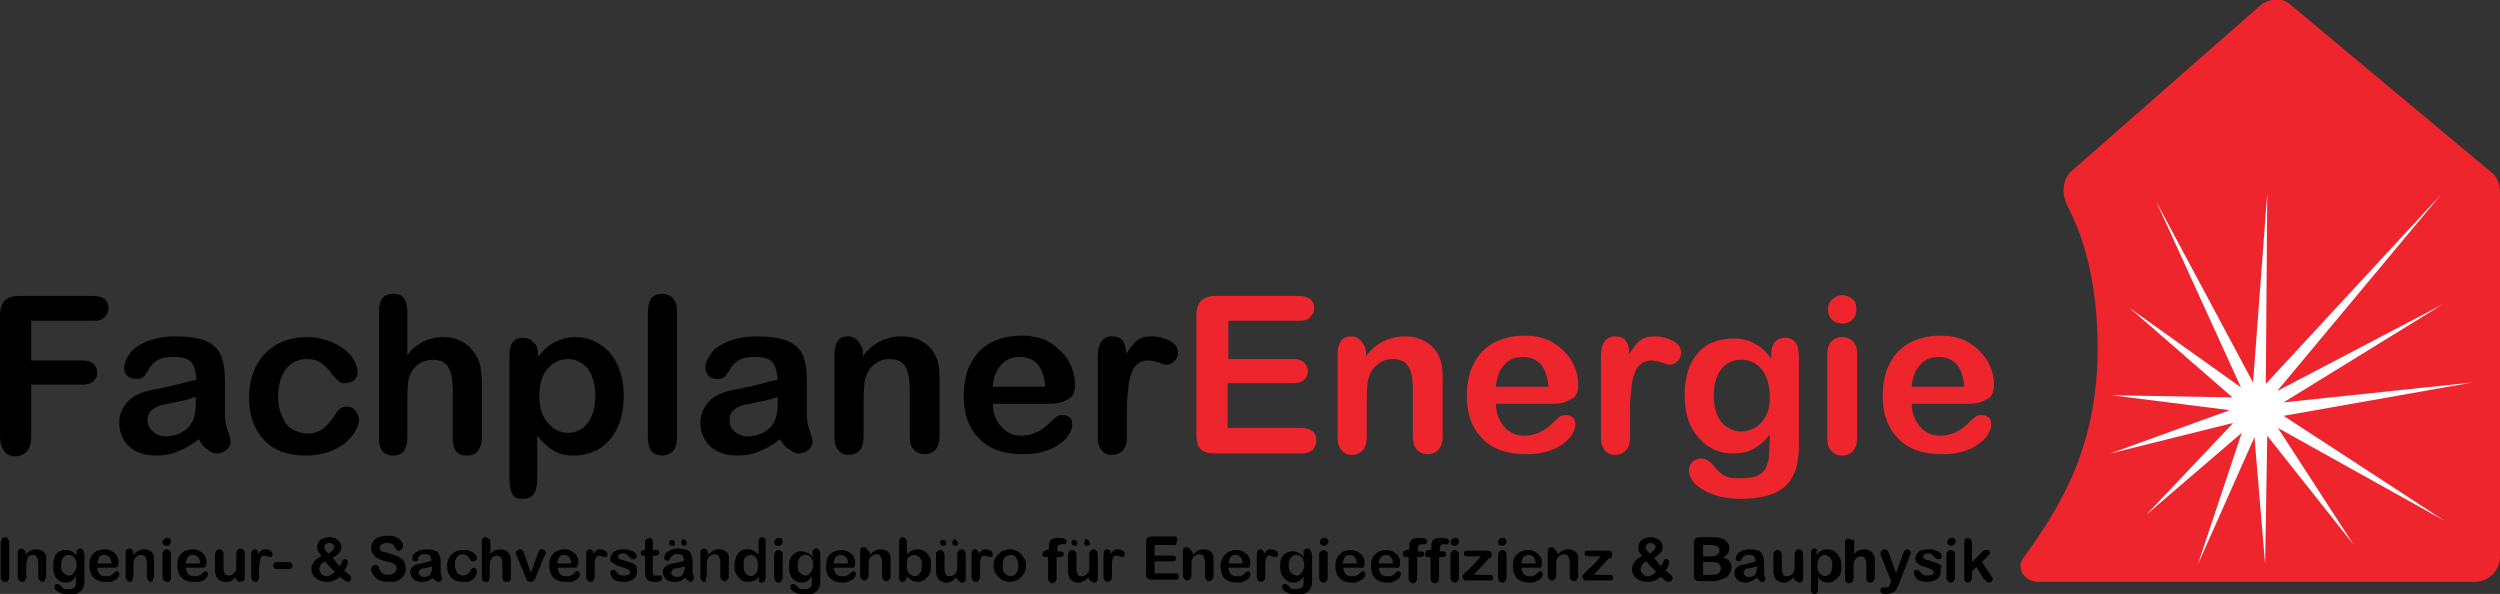
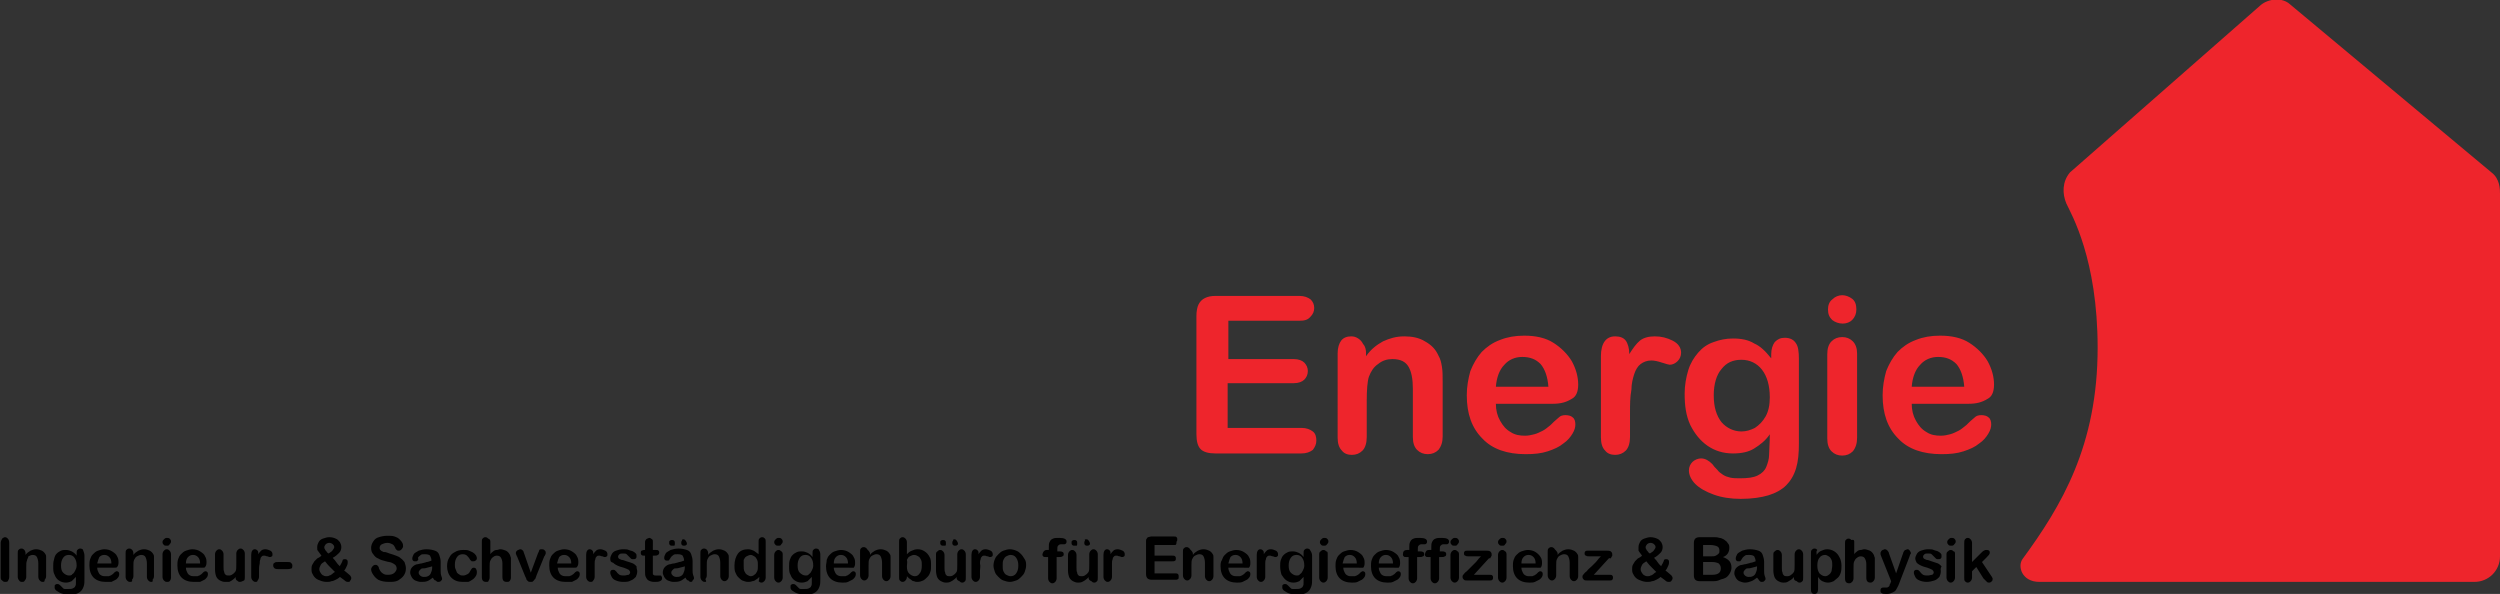
<svg xmlns="http://www.w3.org/2000/svg" viewBox="0 0 352.3 83.7">
  <rect x="0" y="0" width="352.3" height="83.7" fill="#333333" stroke="none" />
  <style>.st0{fill:#EE252C;} .st1{fill-rule:evenodd;clip-rule:evenodd;fill:#EE252C;} .st2{fill-rule:evenodd;clip-rule:evenodd;fill:#FFFFFF;}</style>
-   <path d="M13.2 45.2H4.4v5.6h7.3c.7 0 1.2.2 1.5.5.3.3.5.7.5 1.2s-.2.9-.5 1.2c-.3.3-.8.5-1.5.5H4.4v7.3c0 .9-.2 1.6-.6 2.1-.4.4-.9.7-1.6.7-.7 0-1.2-.2-1.6-.7-.4-.6-.6-1.2-.6-2.2V44.5c0-.6.1-1.2.3-1.6.2-.4.5-.7.9-.9.4-.2.9-.3 1.5-.3h10.5c.7 0 1.2.2 1.6.5.3.3.5.7.5 1.2s-.2.9-.5 1.2c-.3.5-.9.6-1.6.6zM28 61.9c-1 .8-1.9 1.3-2.9 1.7-.9.4-2 .6-3.1.6-1 0-2-.2-2.8-.6-.8-.4-1.4-1-1.8-1.7-.4-.7-.6-1.5-.6-2.3 0-1.1.4-2.1 1.1-2.9.7-.8 1.7-1.3 2.9-1.6.3-.1.9-.2 1.9-.4 1-.2 1.9-.4 2.6-.6.7-.2 1.5-.4 2.4-.6-.1-1.1-.3-1.9-.7-2.4-.4-.5-1.2-.8-2.4-.8-1 0-1.8.1-2.3.4-.5.3-1 .7-1.3 1.3-.4.6-.6 1-.8 1.1-.2.2-.5.3-1 .3s-.9-.1-1.2-.4c-.3-.3-.5-.7-.5-1.1 0-.7.3-1.4.8-2.1.5-.7 1.3-1.2 2.4-1.7 1.1-.4 2.4-.7 4-.7 1.8 0 3.2.2 4.2.6 1 .4 1.8 1.1 2.2 2 .4.9.6 2.1.6 3.7v4.6c0 .8.1 1.6.4 2.4.3.8.4 1.4.4 1.6 0 .4-.2.8-.6 1.1-.4.3-.8.5-1.4.5-.4 0-.8-.2-1.3-.6-.3-.1-.8-.7-1.2-1.4zm-.3-6c-.6.2-1.5.5-2.6.7-1.1.2-1.9.4-2.4.5-.4.1-.9.3-1.3.7-.4.3-.6.8-.6 1.4 0 .6.2 1.1.7 1.6.5.4 1.1.7 1.8.7.8 0 1.6-.2 2.2-.5.7-.4 1.2-.8 1.5-1.4.4-.6.6-1.6.6-3.1v-.6zM50.6 59.1c0 .5-.2 1.1-.5 1.6-.3.6-.8 1.1-1.4 1.7-.6.5-1.4.9-2.4 1.3-1 .3-2 .5-3.2.5-2.5 0-4.5-.7-5.9-2.2-1.4-1.5-2.1-3.5-2.1-5.9 0-1.7.3-3.2 1-4.5.7-1.3 1.6-2.3 2.8-3 1.2-.7 2.7-1.1 4.4-1.1 1.1 0 2 .2 2.9.5.9.3 1.6.7 2.3 1.2.6.5 1.1 1 1.4 1.6.3.6.5 1.1.5 1.6s-.2.9-.5 1.2c-.4.3-.9.4-1.4.4-.3 0-.6-.1-.8-.3l-.8-.8c-.5-.8-1-1.3-1.6-1.7-.5-.4-1.2-.6-2.1-.6-1.2 0-2.2.5-2.9 1.4-.7.9-1.1 2.2-1.1 3.9 0 .8.1 1.5.3 2.1.2.6.5 1.2.8 1.7.4.5.8.8 1.3 1 .5.2 1.1.4 1.7.4.8 0 1.5-.2 2.1-.6.6-.4 1.1-1 1.6-1.7.3-.5.5-.8.8-1.1.3-.3.6-.4 1.1-.4.5 0 .9.2 1.2.6.3.4.5.8.5 1.2zM57.4 43.9V50c.5-.6 1-1.1 1.5-1.4.5-.4 1-.6 1.6-.8.6-.2 1.2-.3 1.9-.3 1 0 2 .2 2.8.7.8.4 1.4 1.1 1.9 1.9.3.5.5 1 .6 1.6.1.6.2 1.3.2 2.1v7.9c0 .8-.2 1.4-.6 1.9s-.9.6-1.5.6c-1.4 0-2-.8-2-2.5v-6.9c0-1.3-.2-2.3-.6-3-.4-.7-1.1-1.1-2.2-1.1-.7 0-1.4.2-2 .6-.6.4-1 1-1.3 1.7-.2.6-.3 1.7-.3 3.3v5.4c0 .8-.2 1.4-.5 1.9-.4.4-.9.6-1.5.6-1.3 0-2-.8-2-2.5V43.9c0-.8.2-1.5.5-1.9.4-.4.9-.6 1.5-.6s1.2.2 1.5.6c.3.4.5 1.1.5 1.9zM75.8 49.8v.5c.8-1 1.6-1.7 2.4-2.1.8-.4 1.8-.7 2.8-.7 1.3 0 2.4.3 3.5 1s1.9 1.6 2.5 2.9c.6 1.3.9 2.7.9 4.4 0 1.3-.2 2.4-.5 3.5-.4 1.1-.8 1.9-1.5 2.7-.6.7-1.4 1.3-2.2 1.6-.8.4-1.8.6-2.7.6-1.2 0-2.2-.2-3-.7-.8-.5-1.6-1.2-2.3-2.1v6.2c0 1.8-.7 2.7-2 2.7-.8 0-1.3-.2-1.5-.7-.3-.5-.4-1.1-.4-2V49.9c0-.8.2-1.4.5-1.7.3-.4.8-.6 1.4-.6.6 0 1.1.2 1.4.6.5.3.7.9.7 1.6zm8.1 6c0-1.1-.2-2-.5-2.8-.3-.8-.8-1.4-1.4-1.8-.6-.4-1.2-.6-1.9-.6-1.1 0-2.1.4-2.9 1.3-.8.9-1.2 2.2-1.2 3.9 0 1.6.4 2.9 1.2 3.8.8.9 1.7 1.4 2.9 1.4.7 0 1.3-.2 1.9-.6.6-.4 1-1 1.4-1.8.3-.7.5-1.7.5-2.8zM91.3 61.7V43.9c0-.8.2-1.4.5-1.9.4-.4.9-.6 1.5-.6s1.1.2 1.5.6c.4.4.6 1 .6 1.9v17.8c0 .8-.2 1.5-.6 1.9-.4.4-.9.6-1.5.6s-1.1-.2-1.5-.6c-.3-.5-.5-1.1-.5-1.9zM109.9 61.9c-1 .8-1.9 1.3-2.9 1.7-.9.4-2 .6-3.1.6-1 0-2-.2-2.8-.6-.8-.4-1.4-1-1.8-1.7-.4-.7-.6-1.5-.6-2.3 0-1.1.4-2.1 1.1-2.9.7-.8 1.7-1.3 2.9-1.6.3-.1.9-.2 1.9-.4 1-.2 1.9-.4 2.6-.6.7-.2 1.5-.4 2.4-.6-.1-1.1-.3-1.9-.7-2.4-.4-.5-1.2-.8-2.4-.8-1 0-1.8.1-2.3.4-.5.3-1 .7-1.3 1.3-.4.6-.6 1-.8 1.1-.2.2-.5.3-1 .3s-.9-.1-1.2-.4c-.3-.3-.5-.7-.5-1.1 0-.7.3-1.4.8-2.1.5-.7 1.3-1.2 2.4-1.7 1.1-.4 2.4-.7 4-.7 1.8 0 3.2.2 4.3.6 1 .4 1.8 1.1 2.2 2 .4.9.6 2.1.6 3.7v4.6c0 .8.1 1.6.4 2.4.3.8.4 1.4.4 1.6 0 .4-.2.8-.6 1.1-.4.3-.8.5-1.4.5-.4 0-.8-.2-1.3-.6-.4-.1-.8-.7-1.3-1.4zm-.2-6c-.6.2-1.5.5-2.6.7-1.1.2-1.9.4-2.4.5-.4.1-.9.3-1.3.7-.4.3-.6.8-.6 1.4 0 .6.2 1.1.7 1.6.5.4 1.1.7 1.8.7.8 0 1.5-.2 2.2-.5.7-.4 1.2-.8 1.5-1.4.4-.6.6-1.6.6-3.1v-.6zM121.6 49.7v.5c.7-1 1.5-1.6 2.4-2.1.9-.4 1.8-.7 3-.7 1.1 0 2.1.2 2.9.7.9.5 1.5 1.1 1.9 2 .3.5.4 1 .5 1.6.1.6.1 1.3.1 2.2v7.6c0 .8-.2 1.4-.6 1.9-.4.4-.9.6-1.5.6s-1.1-.2-1.5-.6c-.4-.4-.6-1-.6-1.8v-6.8c0-1.4-.2-2.4-.6-3.1-.4-.7-1.1-1.1-2.3-1.1-.7 0-1.4.2-2 .7-.6.4-1 1-1.3 1.8-.2.6-.3 1.8-.3 3.4v5.1c0 .8-.2 1.5-.6 1.9-.4.4-.9.6-1.5.6s-1.1-.2-1.4-.6c-.4-.4-.6-1-.6-1.8V49.8c0-.8.2-1.4.5-1.8.3-.4.8-.6 1.4-.6.4 0 .7.1 1 .3.3.2.5.4.7.8.3.3.4.8.4 1.2zM147.9 56.9h-8c0 .9.2 1.7.6 2.4.4.7.9 1.2 1.5 1.6.6.4 1.3.5 2 .5.5 0 .9-.1 1.3-.2s.8-.3 1.2-.5c.4-.2.7-.5 1.1-.8.3-.3.7-.7 1.2-1.1.2-.2.5-.3.9-.3s.8.1 1 .3c.3.2.4.6.4 1s-.1.8-.4 1.3c-.3.5-.7 1-1.3 1.4-.6.5-1.3.8-2.2 1.1-.9.3-1.9.4-3.1.4-2.6 0-4.7-.7-6.1-2.2-1.5-1.5-2.2-3.5-2.2-6.1 0-1.2.2-2.3.5-3.4.4-1 .9-1.9 1.6-2.7.7-.7 1.5-1.3 2.6-1.7 1-.4 2.1-.6 3.4-.6 1.6 0 3 .3 4.1 1 1.1.7 2 1.6 2.6 2.6.6 1.1.9 2.2.9 3.3 0 1-.3 1.7-.9 2-.8.5-1.6.7-2.7.7zm-8-2.4h7.4c-.1-1.4-.5-2.5-1.1-3.2-.7-.7-1.5-1-2.6-1-1 0-1.9.4-2.5 1.1-.7.7-1.1 1.8-1.2 3.1zM158.8 58.2v3.4c0 .8-.2 1.5-.6 1.9-.4.4-.9.6-1.5.6s-1.1-.2-1.4-.6c-.4-.4-.6-1-.6-1.9V50.2c0-1.8.7-2.8 2-2.8.7 0 1.2.2 1.5.6.3.4.5 1.1.5 1.9.5-.8 1-1.5 1.5-1.9.5-.4 1.2-.6 2.1-.6.9 0 1.7.2 2.5.6.8.4 1.2 1 1.2 1.7 0 .5-.2.9-.5 1.2-.3.3-.7.5-1.1.5-.2 0-.5-.1-1.1-.3-.6-.2-1.1-.3-1.5-.3-.6 0-1.1.2-1.5.5-.4.3-.7.8-.9 1.4-.2.6-.4 1.4-.4 2.2-.2 1.1-.2 2.1-.2 3.3z" />
  <path class="st0" d="M183.1 45.2h-10v5.4h9.2c.7 0 1.2.2 1.5.5.3.3.5.7.5 1.2s-.2.9-.5 1.2c-.3.3-.8.5-1.5.5H173v6.3h10.4c.7 0 1.2.2 1.6.5.4.3.5.8.5 1.3s-.2.9-.5 1.3c-.4.3-.9.5-1.6.5h-12.1c-1 0-1.7-.2-2.1-.6-.4-.4-.6-1.1-.6-2.1V44.5c0-.6.1-1.2.3-1.6.2-.4.5-.7.9-.9.4-.2.9-.3 1.5-.3h11.8c.7 0 1.2.2 1.6.5.3.3.5.7.5 1.2s-.2.9-.5 1.2c-.4.5-.9.6-1.6.6zM192.5 49.7v.5c.7-1 1.5-1.6 2.4-2.1.9-.4 1.8-.7 3-.7 1.1 0 2.1.2 2.9.7.9.5 1.5 1.1 1.9 2 .3.5.4 1 .5 1.6.1.6.1 1.3.1 2.2v7.6c0 .8-.2 1.4-.6 1.9-.4.4-.9.6-1.5.6s-1.1-.2-1.5-.6c-.4-.4-.6-1-.6-1.8v-6.8c0-1.4-.2-2.4-.6-3.1-.4-.7-1.1-1.1-2.3-1.1-.7 0-1.4.2-2 .7-.6.4-1 1-1.3 1.8-.2.6-.3 1.8-.3 3.4v5.1c0 .8-.2 1.5-.6 1.9-.4.4-.9.6-1.5.6s-1.1-.2-1.4-.6c-.4-.4-.6-1-.6-1.8V49.8c0-.8.2-1.4.5-1.8.3-.4.8-.6 1.4-.6.4 0 .7.1 1 .3.3.2.5.4.7.8.3.3.4.8.4 1.2zM218.8 56.9h-8c0 .9.2 1.7.6 2.4.4.7.8 1.2 1.5 1.6.6.4 1.3.5 2 .5.5 0 .9-.1 1.3-.2s.8-.3 1.2-.5c.4-.2.7-.5 1.1-.8.3-.3.7-.7 1.2-1.1.2-.2.5-.3.9-.3s.8.1 1 .3c.3.2.4.6.4 1s-.1.8-.4 1.3c-.3.5-.7 1-1.3 1.4-.6.5-1.3.8-2.2 1.1-.9.3-1.9.4-3.1.4-2.6 0-4.7-.7-6.1-2.2-1.5-1.5-2.2-3.5-2.2-6.1 0-1.2.2-2.3.5-3.4.4-1 .9-1.9 1.6-2.7.7-.7 1.5-1.3 2.6-1.7 1-.4 2.1-.6 3.4-.6 1.6 0 3 .3 4.1 1 1.1.7 2 1.6 2.6 2.6.6 1.1.9 2.2.9 3.3 0 1-.3 1.7-.9 2-.8.5-1.6.7-2.7.7zm-8-2.4h7.4c-.1-1.4-.5-2.5-1.1-3.2-.7-.7-1.5-1-2.6-1-1 0-1.9.4-2.5 1.1-.7.7-1.1 1.8-1.2 3.1zM229.7 58.2v3.4c0 .8-.2 1.5-.6 1.9-.4.4-.9.6-1.5.6s-1.1-.2-1.4-.6c-.4-.4-.6-1-.6-1.9V50.2c0-1.8.7-2.8 2-2.8.7 0 1.2.2 1.5.6.3.4.5 1.1.5 1.9.5-.8 1-1.5 1.5-1.9.5-.4 1.2-.6 2.1-.6s1.7.2 2.5.6c.8.4 1.2 1 1.2 1.7 0 .5-.2.9-.5 1.2-.3.3-.7.5-1.1.5-.1 0-.5-.1-1.1-.3-.6-.2-1.1-.3-1.5-.3-.6 0-1.1.2-1.5.5-.4.3-.7.8-.9 1.4-.2.6-.4 1.4-.4 2.2-.2 1.1-.2 2.1-.2 3.3zM253.5 50.6v11.9c0 1.4-.1 2.5-.4 3.5-.3 1-.8 1.8-1.4 2.4-.6.6-1.5 1.1-2.5 1.4-1 .3-2.3.5-3.9.5-1.4 0-2.7-.2-3.8-.6-1.1-.4-2-.9-2.6-1.5-.6-.6-.9-1.3-.9-1.9 0-.5.2-.9.5-1.2.3-.3.8-.5 1.2-.5.6 0 1.1.3 1.6.8.2.3.4.5.7.8.2.3.5.5.8.7.3.2.6.3 1 .4.4.1.9.1 1.4.1 1.1 0 1.9-.1 2.5-.4.6-.3 1-.7 1.2-1.2.2-.5.4-1.1.4-1.7 0-.6.1-1.6.1-2.9-.6.9-1.4 1.5-2.2 2-.8.5-1.8.7-3 .7-1.4 0-2.6-.4-3.6-1.1-1-.7-1.8-1.7-2.4-2.9-.6-1.3-.8-2.7-.8-4.4 0-1.2.2-2.3.5-3.3s.8-1.8 1.4-2.5c.6-.7 1.3-1.2 2.2-1.5.8-.3 1.7-.5 2.7-.5 1.2 0 2.2.2 3 .7.9.4 1.6 1.1 2.4 2.1v-.6c0-.7.2-1.3.5-1.7.4-.4.8-.6 1.4-.6.8 0 1.3.3 1.6.8.3.4.4 1.2.4 2.2zm-12 5.1c0 1.7.4 2.9 1.1 3.8.7.8 1.7 1.3 2.8 1.3.7 0 1.3-.2 1.9-.5.6-.4 1.1-.9 1.5-1.6.4-.7.6-1.6.6-2.7 0-1.7-.4-3-1.1-3.9-.7-.9-1.7-1.4-2.9-1.4s-2.1.4-2.8 1.3c-.7.8-1.1 2.1-1.1 3.7zM259.7 45.6c-.6 0-1.1-.2-1.5-.5-.4-.4-.6-.8-.6-1.5 0-.6.2-1.1.6-1.4.4-.4.9-.6 1.4-.6.5 0 1 .2 1.4.5.4.3.6.8.6 1.5 0 .6-.2 1.1-.6 1.5-.3.3-.8.5-1.3.5zm2 4.2v11.9c0 .8-.2 1.4-.6 1.9-.4.4-.9.6-1.5.6s-1.1-.2-1.5-.6c-.4-.4-.6-1-.6-1.8V49.9c0-.8.2-1.4.6-1.8.4-.4.9-.6 1.5-.6s1.1.2 1.5.6c.4.4.6 1 .6 1.7zM277.4 56.9h-8c0 .9.2 1.7.6 2.4.4.7.8 1.2 1.5 1.6.6.4 1.3.5 2 .5.5 0 .9-.1 1.3-.2s.8-.3 1.2-.5c.4-.2.7-.5 1.1-.8.3-.3.7-.7 1.2-1.1.2-.2.5-.3.9-.3s.8.1 1 .3c.3.2.4.6.4 1s-.1.8-.4 1.3c-.3.5-.7 1-1.3 1.4-.6.5-1.3.8-2.2 1.1-.9.3-1.9.4-3.1.4-2.6 0-4.7-.7-6.1-2.2-1.5-1.5-2.2-3.5-2.2-6.1 0-1.2.2-2.3.5-3.4.4-1 .9-1.9 1.6-2.7.7-.7 1.5-1.3 2.6-1.7 1-.4 2.1-.6 3.4-.6 1.6 0 3 .3 4.1 1 1.1.7 2 1.6 2.6 2.6.6 1.1.9 2.2.9 3.3 0 1-.3 1.7-.9 2-.8.5-1.6.7-2.7.7zm-8-2.4h7.4c-.1-1.4-.5-2.5-1.1-3.2-.7-.7-1.5-1-2.6-1-1 0-1.9.4-2.5 1.1-.7.7-1.1 1.8-1.2 3.1z" />
  <path class="st1" d="M352.3 27.3v51.1c0 2-1.6 3.6-3.6 3.6h-61.3c-2.5 0-3.1-2.2-2.4-3.2 5.5-7.5 10.6-16 10.6-29.8 0-12.5-3.7-18.8-4.4-20.3-.6-1.4-.6-3.1.5-4.4L318.6.7c1.1-.9 3-1.1 4.1-.1l28.4 23.7c1.2.9 1.2 2.4 1.2 3z" />
-   <path class="st2" d="M321.8 58.6l22.7 14.8L321 60.3l10.7 16.5-12.2-15.4-.3 18.1-1.5-17.9-8 18 6.2-18.6-13.4 11.5 12.2-12.9-17.3 4.3 16.8-6.1-16.6-2.1 17 .3-14.5-12.6 15.7 11.2-12-26.3 13.7 25.6 2-26.6-.2 26.8L344 27.4l-23.1 27.7 23.3-12.2-22.4 13.8 26.6-2.8-26.6 4.7" />
  <g>
    <path d="M.1 81.3v-4.8c0-.2.1-.4.2-.6.1-.1.3-.2.4-.2.2 0 .3.1.4.2.1.1.2.3.2.6v4.8c0 .3-.1.4-.2.6-.1.1-.2.1-.4.1s-.3-.1-.4-.2c-.2-.1-.2-.3-.2-.5zM3.6 78.1v.1c.2-.3.4-.4.7-.6.2-.1.5-.2.8-.2.3 0 .6.1.8.2.2.1.4.3.5.5.1.1.1.3.1.4v2.7c0 .2-.1.4-.2.5 0 .3-.1.3-.3.3-.2 0-.3-.1-.4-.2-.1-.1-.2-.3-.2-.5v-1.9c0-.4-.1-.7-.2-.9-.1-.2-.3-.3-.6-.3-.2 0-.4.1-.6.2 0 .2-.2.4-.2.6-.1.2-.1.5-.1.9v1.4c0 .2-.1.4-.2.5-.1.2-.2.2-.4.2-.1 0-.3 0-.4-.2-.1-.1-.2-.3-.2-.5V78c0-.2 0-.4.1-.5.1-.1.2-.2.4-.2.1 0 .2 0 .3.1.1 0 .1.1.2.2.1.2.1.3.1.5zM11.9 78.3v3.3c0 .4 0 .7-.1 1-.1.3-.2.5-.4.7-.2.2-.4.3-.7.4-.3.1-.6.1-1.1.1-.4 0-.7-.1-1-.2-.3-.1-.5-.3-.7-.4-.2-.2-.2-.3-.2-.5 0-.1 0-.3.1-.3.1-.1.2-.1.3-.1.2 0 .3.1.4.2l.2.2.2.2c.1.1.2.1.3.1h.4c.3 0 .5 0 .7-.1.2-.1.3-.2.3-.3.1-.1.1-.3.1-.5v-.8l-.6.6c-.2.1-.5.2-.8.2-.4 0-.7-.1-1-.3-.3-.2-.5-.5-.6-.8-.2-.3-.2-.7-.2-1.2 0-.3 0-.6.1-.9.1-.5.2-.7.4-.9.2-.2.4-.3.6-.4.2-.1.5-.1.7-.1.3 0 .6.1.8.2.2.1.5.3.7.6V78c0-.2 0-.4.1-.5.1-.1.2-.2.4-.2s.4.1.4.2c.1.3.2.5.2.8zm-3.3 1.4c0 .5.1.8.3 1 .2.2.5.4.8.4.2 0 .4 0 .5-.2.2-.1.3-.3.4-.5.1-.2.2-.4.2-.7 0-.5-.1-.8-.3-1.1-.2-.3-.5-.4-.8-.4-.3 0-.6.1-.8.4-.2.3-.3.6-.3 1.1zM15.9 80h-2.2c0 .3.1.5.2.7.1.2.2.3.4.4.2.1.4.1.6.1h.4c.1 0 .2-.1.3-.1.1-.1.2-.1.3-.2l.3-.3c.1 0 .1-.1.2-.1s.2 0 .3.1c.1.1.1.2.1.3 0 .1 0 .2-.1.4-.1.1-.2.3-.4.4l-.6.3h-.8c-.7 0-1.3-.2-1.7-.6-.4-.4-.6-1-.6-1.7 0-.3 0-.6.1-.9.1-.3.2-.5.4-.7.2-.2.4-.4.7-.5.3-.1.6-.2.9-.2.4 0 .8.1 1.1.3.3.2.6.4.7.7.2.3.2.6.2.9 0 .3-.1.5-.2.6 0 .1-.3.1-.6.1zm-2.2-.6h2c0-.4-.1-.7-.3-.9-.2-.2-.4-.3-.7-.3-.3 0-.5.1-.7.3-.1.2-.2.5-.3.9zM18.8 78.1v.1c.2-.3.4-.4.7-.6.2-.1.5-.2.8-.2.3 0 .6.1.8.2.2.1.4.3.5.5.1.1.1.3.1.4v2.7c0 .2-.1.4-.2.5.1.3-.1.3-.2.3-.2 0-.3-.1-.4-.2-.1-.1-.2-.3-.2-.5v-1.9c0-.4-.1-.7-.2-.9-.1-.2-.3-.3-.6-.3-.2 0-.4.1-.6.2-.2.1-.3.3-.4.5-.1.2-.1.5-.1.9v1.4c0 .2-.1.4-.2.5.1.3-.1.3-.3.3-.2 0-.3-.1-.4-.2-.1-.1-.2-.3-.2-.5V78c0-.2 0-.4.1-.5.1-.1.2-.2.4-.2.1 0 .2 0 .3.1.1 0 .1.1.2.2.1.2.1.3.1.5zM23.5 76.9c-.2 0-.3 0-.4-.1-.1-.1-.2-.2-.2-.4s.1-.3.2-.4c.1-.1.2-.2.4-.2.1 0 .3 0 .4.1.1.1.2.2.2.4s-.1.3-.2.4c-.1.2-.2.2-.4.2zm.6 1.2v3.3c0 .2-.1.4-.2.5-.1.1-.2.1-.4.1s-.3-.1-.4-.2c-.1-.1-.2-.3-.2-.5v-3.2c0-.2.1-.4.2-.5.1-.1.2-.2.4-.2s.3.1.4.2c.1.1.2.3.2.5zM28.4 80h-2.2c0 .3.1.5.2.7.1.2.2.3.4.4.2.1.4.1.6.1h.4c.1 0 .2-.1.3-.1.1-.1.2-.1.3-.2l.3-.3c.1 0 .1-.1.2-.1s.2 0 .3.1c.1.1.1.2.1.3 0 .1 0 .2-.1.4-.1.1-.2.3-.4.4l-.6.3h-.9c-.7 0-1.3-.2-1.7-.6-.4-.4-.6-1-.6-1.7 0-.3 0-.6.1-.9.1-.3.2-.5.4-.7.2-.2.4-.4.7-.5.3-.1.6-.2.9-.2.4 0 .8.1 1.1.3.3.2.6.4.7.7.2.3.2.6.2.9 0 .3-.1.5-.2.6 0 .1-.2.1-.5.1zm-2.2-.6h2c0-.4-.1-.7-.3-.9-.2-.2-.4-.3-.7-.3-.3 0-.5.1-.7.3-.2.2-.3.5-.3.9zM33.2 81.4v-.1c-.1.2-.3.3-.4.4-.1.1-.3.2-.5.3h-.6c-.3 0-.5-.1-.7-.2-.2-.1-.4-.3-.5-.5-.1-.2-.2-.6-.2-1v-2.2c0-.2.1-.4.2-.5.1-.1.2-.2.4-.2s.3.1.4.2c.1.1.2.3.2.5v1.8c0 .3 0 .5.1.7 0 .2.1.3.2.4.1.1.3.1.5.1s.4-.1.5-.2c.2-.1.3-.3.4-.4.1-.2.1-.5.1-1.1V78c0-.2.1-.4.2-.5.1-.1.2-.2.4-.2s.3.1.4.2c.1.1.2.3.2.5v3.3c0 .2 0 .4-.1.5-.4.2-.5.2-.6.2-.2 0-.3-.1-.4-.2-.1 0-.2-.2-.2-.4zM36.5 80.4v.9c0 .2-.1.4-.2.5 0 .2-.2.2-.3.2-.2 0-.3-.1-.4-.2-.1-.1-.2-.3-.2-.5v-3.1c0-.5.2-.8.5-.8.2 0 .3.1.4.2.1.1.1.3.1.5.1-.2.3-.4.4-.5.1-.1.3-.2.6-.2.2 0 .5.1.7.2.2.1.3.3.3.5 0 .1 0 .3-.1.3-.1.1-.2.1-.3.1 0 0-.1 0-.3-.1-.2 0-.3-.1-.4-.1-.2 0-.3 0-.4.1-.1.1-.2.2-.2.4-.1.2-.1.4-.1.6-.1.4-.1.7-.1 1zM40.5 80.2h-1.3c-.2 0-.3 0-.5-.1-.1-.1-.2-.2-.2-.4s0-.3.2-.4c.1-.1.3-.1.5-.1h1.3c.2 0 .4 0 .5.1.1.1.2.2.2.4 0 .1 0 .3-.1.4-.3.1-.4.1-.6.1zM44.7 77.1c0-.3.1-.5.2-.7.1-.2.3-.4.6-.5.3-.1.6-.2.9-.2.4 0 .7.1.9.2.3.1.4.3.6.5.1.2.2.4.2.7 0 .3-.1.6-.3.8-.2.2-.5.5-.9.7.1.2.3.3.4.5.1.1.2.3.3.4l.3.3c0-.1.1-.2.2-.4s.2-.4.2-.5c.1-.1.2-.1.3-.1.1 0 .2 0 .3.1.1.1.1.2.1.3 0 .1 0 .3-.1.5s-.2.5-.4.7c.1.1.3.2.5.4s.4.3.4.4c.1.1.1.2.1.3 0 .1-.1.3-.2.4 0 .1-.1.1-.2.1s-.3 0-.4-.1c-.1-.1-.4-.3-.8-.6-.2.2-.4.3-.6.4-.2.1-.4.2-.6.2-.2.1-.4.1-.7.1-.3 0-.7-.1-.9-.2-.3-.1-.5-.2-.7-.4-.2-.2-.3-.4-.4-.6-.1-.2-.1-.4-.1-.6 0-.2 0-.4.1-.6.1-.2.2-.3.3-.5l.4-.4c.2-.1.4-.2.6-.4-.2-.3-.4-.5-.5-.7-.1 0-.1-.2-.1-.5zm1.1 2c-.3.2-.5.3-.6.5-.1.2-.2.4-.2.6 0 .1 0 .2.1.4.1.1.1.2.2.3.1.1.2.2.3.2.1.1.3.1.4.1.1 0 .3 0 .4-.1.1 0 .3-.1.4-.2.1-.1.2-.2.4-.3l-.7-.7c-.2-.2-.4-.4-.7-.8zm.5-1.1c.3-.2.5-.3.6-.5.1-.1.2-.3.2-.4 0-.2-.1-.3-.2-.4-.1-.1-.3-.2-.5-.2s-.4.1-.5.2c-.1.1-.2.3-.2.4 0 .1 0 .2.1.3 0 .1.1.2.2.3 0 0 .1.2.3.3zM57.2 80.1c0 .4-.1.7-.3 1-.2.3-.5.5-.8.7-.4.2-.8.2-1.3.2-.6 0-1.1-.1-1.5-.3-.3-.2-.5-.4-.7-.7-.2-.3-.3-.5-.3-.8 0-.1.1-.3.2-.4.1-.1.2-.2.4-.2.1 0 .2 0 .3.1.1.1.2.2.2.4.1.2.2.4.3.5.1.1.2.2.4.3.2.1.4.1.6.1.4 0 .7-.1.9-.3.2-.2.3-.4.3-.6 0-.2-.1-.4-.2-.5-.1-.1-.3-.2-.5-.3-.2-.1-.5-.1-.8-.2-.4-.1-.8-.2-1.1-.4-.3-.1-.5-.3-.7-.6-.2-.2-.3-.5-.3-.9 0-.3.1-.6.3-.9.2-.3.4-.5.8-.6.3-.1.7-.2 1.2-.2.4 0 .7 0 1 .1.3.1.5.2.7.4.2.2.3.3.4.5.1.2.1.3.1.5 0 .1-.1.3-.2.4-.1.1-.2.2-.4.2-.1 0-.2 0-.3-.1-.1-.1-.2-.2-.2-.3-.1-.2-.2-.4-.4-.5-.2-.1-.4-.2-.7-.2-.3 0-.6.1-.8.2-.2.1-.3.3-.3.5 0 .1 0 .2.1.3.1.1.2.2.3.2.1.1.2.1.4.1.1 0 .3.1.6.2s.7.2.9.3c.3.1.5.2.7.4.2.1.3.3.5.5.1.3.2.6.2.9zM61 81.4c-.3.2-.5.4-.8.5-.3.1-.5.1-.9.1-.3 0-.5-.1-.8-.2-.2-.1-.4-.3-.5-.5-.1-.2-.2-.4-.2-.6 0-.3.1-.6.3-.8.2-.2.5-.4.8-.4.1 0 .3-.1.5-.1.3-.1.5-.1.7-.2.2 0 .4-.1.7-.2 0-.3-.1-.5-.2-.7-.1-.1-.3-.2-.7-.2-.3 0-.5 0-.6.1-.1.1-.3.2-.4.4.1.3 0 .4-.1.4 0 .1-.1.1-.3.1-.1 0-.2 0-.3-.1-.1-.1-.1-.2-.1-.3 0-.2.1-.4.2-.6.1-.2.4-.3.7-.5.3-.1.7-.2 1.1-.2.5 0 .9.1 1.2.2.3.1.5.3.6.6.1.3.2.6.2 1V80.5c0 .2 0 .4.1.7.1.2.1.4.1.4 0 .1-.1.2-.2.3-.1.1-.3.1-.4.1-.1 0-.2-.1-.3-.2-.2 0-.3-.2-.4-.4zm-.1-1.6c-.2.1-.4.1-.7.2-.3.1-.5.1-.7.1-.1 0-.2.1-.3.2-.1.1-.2.2-.2.4s.1.3.2.4c.1.1.3.2.5.2s.4 0 .6-.1c.2-.1.3-.2.4-.4.1-.2.2-.5.2-.8v-.2zM67.2 80.6c0 .1 0 .3-.1.5s-.2.3-.4.5c-.2.1-.4.3-.7.4h-.8c-.7 0-1.2-.2-1.6-.6-.4-.4-.6-1-.6-1.6 0-.5.1-.9.3-1.2.2-.4.4-.6.8-.8.3-.2.7-.3 1.2-.3.3 0 .6 0 .8.1.2.1.5.2.6.3.2.1.3.3.4.4.1.2.1.3.1.4 0 .1-.1.3-.2.3-.1.1-.2.1-.4.1-.1 0-.2 0-.2-.1-.1 0-.1-.1-.2-.2-.1-.2-.3-.4-.4-.5-.1-.1-.3-.2-.6-.2s-.6.1-.8.4c-.2.3-.3.6-.3 1.1 0 .2 0 .4.1.6.1.2.1.3.2.5.1.1.2.2.4.3.1.1.3.1.5.1s.4-.1.6-.2c.2-.1.3-.3.4-.5.1-.1.1-.2.2-.3.1-.1.2-.1.3-.1.1 0 .3.1.3.2.1.2.1.3.1.4zM69.1 76.4v1.7c.1-.2.3-.3.4-.4.1-.1.3-.2.5-.2s.3-.1.5-.1c.3 0 .5.1.8.2.2.1.4.3.5.5.1.1.1.3.2.5V81.4c0 .2-.1.4-.2.5-.1.1-.2.1-.4.1-.4 0-.6-.2-.6-.7v-1.9c0-.4-.1-.6-.2-.8-.1-.2-.3-.3-.6-.3-.2 0-.4.1-.5.2-.2.1-.3.3-.4.5-.1.2-.1.5-.1.9v1.5c0 .2-.1.4-.2.5.1.1-.1.1-.3.1-.4 0-.6-.2-.6-.7v-4.9c0-.2 0-.4.1-.5.1-.1.2-.2.4-.2s.3.1.4.2c.3.1.3.3.3.5zM73.9 78.1l.9 2.6 1-2.7c.1-.2.2-.4.2-.5.1-.1.2-.1.3-.1.1 0 .3 0 .4.1.1.1.2.2.2.3v.2c0 .1 0 .1-.1.2 0 .1 0 .1-.1.2l-1.1 2.7c0 .1-.1.2-.1.3 0 .1-.1.2-.2.3-.1.1-.1.2-.2.2 0 .1-.1.1-.3.1-.2 0-.3 0-.4-.1l-.2-.2c0-.1-.1-.3-.2-.5l-1.1-2.7c0-.1-.1-.1-.1-.2s0-.1-.1-.2v-.2c0-.1 0-.2.1-.2 0-.1.1-.1.2-.2.1 0 .2-.1.3-.1.2 0 .3.1.4.2.1.1.1.3.2.5zM80.8 80h-2.2c0 .3.1.5.2.7.1.2.2.3.4.4.2.1.4.1.6.1h.4c.1 0 .2-.1.3-.1.1-.1.2-.1.3-.2l.3-.3c.1 0 .1-.1.2-.1s.2 0 .3.1c.1.1.1.2.1.3 0 .1 0 .2-.1.4-.1.1-.2.3-.4.4l-.6.3h-.9c-.7 0-1.3-.2-1.7-.6-.4-.4-.6-1-.6-1.7 0-.3 0-.6.1-.9.1-.3.2-.5.4-.7.2-.2.4-.4.7-.5.3-.1.6-.2.9-.2.4 0 .8.1 1.1.3.3.2.6.4.7.7.2.3.2.6.2.9 0 .3-.1.5-.2.6 0 .1-.3.1-.5.1zm-2.3-.6h2c0-.4-.1-.7-.3-.9-.2-.2-.4-.3-.7-.3-.3 0-.5.1-.7.3-.1.2-.2.5-.3.9zM83.8 80.4v.9c0 .2-.1.4-.2.5-.1.2-.2.2-.4.2s-.3-.1-.4-.2c-.1-.1-.2-.3-.2-.5v-3.1c0-.5.2-.8.5-.8.2 0 .3.1.4.2.1.1.1.3.1.5.1-.2.3-.4.4-.5.1-.1.3-.2.6-.2.2 0 .5.1.7.2.2.1.3.3.3.5 0 .1 0 .3-.1.3-.1.1-.2.1-.3.1 0 0-.1 0-.3-.1-.2 0-.3-.1-.4-.1-.2 0-.3 0-.4.1-.1.1-.2.2-.2.4-.1.2-.1.4-.1.6v1zM89.8 80.5c0 .3-.1.6-.2.8-.2.2-.4.4-.7.5-.3.2-.7.2-1.1.2-.4 0-.8-.1-1-.2-.3-.1-.5-.3-.6-.5-.1-.2-.2-.4-.2-.6 0-.1 0-.2.1-.3.1-.1.2-.1.3-.1.1 0 .2 0 .3.1l.2.2c.1.2.3.3.4.4.2.1.4.1.7.1.2 0 .4-.1.6-.1.1-.1.2-.2.2-.3 0-.2-.1-.3-.2-.4-.2-.1-.4-.2-.7-.3-.4-.1-.7-.2-.9-.3-.2-.1-.4-.2-.6-.4-.4-.1-.4-.3-.4-.6 0-.2.1-.4.2-.6.1-.2.3-.4.6-.5.3-.1.6-.2 1-.2.3 0 .6 0 .8.1.2.1.4.1.6.2.2.1.3.2.4.3.1.1.1.2.1.4 0 .1 0 .2-.1.3-.1.1-.2.1-.4.1-.1 0-.2 0-.3-.1l-.3-.3-.3-.3c-.1-.1-.3-.1-.5-.1s-.4 0-.5.1c-.1.1-.2.2-.2.3 0 .1 0 .2.1.3.1.1.2.1.4.2.2 0 .4.1.7.2.4.1.6.2.9.3.2.1.4.3.5.4 0 .4.1.5.1.7zM90.8 77.5h.1v-.7-.4c0-.1 0-.2.1-.3 0-.1.1-.1.2-.2.1 0 .2-.1.3-.1.1 0 .3.1.4.2.1.1.1.2.1.3V77.5h.4c.2 0 .3 0 .4.1.1.1.1.2.1.3 0 .1-.1.3-.2.3-.1.1-.3.1-.5.1H92v2.5c0 .1 0 .2.1.2.1.1.1.1.3.1h.6c.1 0 .2 0 .2.1.1.1.1.2.1.3 0 .2-.1.3-.3.4-.2.1-.5.1-.8.1-.4 0-.6-.1-.8-.2-.2-.1-.3-.3-.4-.5-.1-.2-.1-.5-.1-.8v-2.2h-.1c-.2 0-.3 0-.4-.1-.1-.1-.1-.2-.1-.3 0-.1 0-.2.1-.3.1 0 .2-.1.4-.1zM96.6 81.4c-.3.2-.5.4-.8.5-.3.1-.6.1-.9.1-.3 0-.5-.1-.8-.2-.2-.1-.4-.3-.5-.5-.1-.2-.2-.4-.2-.6 0-.3.1-.6.3-.8.2-.2.5-.4.8-.4.1 0 .2-.1.5-.1.3-.1.5-.1.7-.2.2 0 .4-.1.7-.2 0-.3-.1-.5-.2-.7-.1-.1-.3-.2-.7-.2-.3 0-.5 0-.6.1-.1.1-.3.2-.4.4-.1.2-.2.3-.2.3 0 .1-.1.1-.3.1-.1 0-.2 0-.3-.1-.1-.1-.1-.2-.1-.3 0-.2.1-.4.2-.6.1-.2.4-.3.7-.5.3-.1.7-.2 1.1-.2.5 0 .9.1 1.2.2.3.1.5.3.6.6.1.3.2.6.2 1V80.4c0 .2 0 .4.1.7.1.2.1.4.1.4 0 .1-.1.2-.2.3 0 .2-.2.2-.3.2-.1 0-.2-.1-.3-.2-.2 0-.3-.2-.4-.4zm-1.9-4.5c-.1 0-.2 0-.3-.1-.1-.1-.1-.2-.1-.3 0-.1 0-.3.1-.3.1-.1.2-.1.3-.1.1 0 .2 0 .3.1.1.1.1.2.1.4 0 .1 0 .3-.1.3h-.3zm1.8 2.9c-.2.1-.4.1-.7.2-.3.1-.5.1-.7.1-.1 0-.2.1-.3.2-.1.1-.2.2-.2.4s.1.3.2.4c.1.1.3.2.5.2s.4 0 .6-.1c.2-.1.3-.2.4-.4.1-.2.2-.5.2-.8v-.2zm-.2-3.8c.1 0 .2 0 .2.1.1 0 .1.1.2.2 0 .1.1.2.1.2 0 .1 0 .3-.1.3-.1.1-.2.1-.3.1-.1 0-.2 0-.3-.1-.1-.1-.1-.2-.1-.3 0-.1 0-.2.1-.3 0-.2.1-.2.2-.2zM99.8 78.1v.1c.2-.3.4-.4.7-.6.2-.1.5-.2.8-.2.3 0 .6.1.8.2.2.1.4.3.5.5.1.1.1.3.1.4v2.7c0 .2-.1.4-.2.5-.1.1-.2.2-.4.2s-.3-.1-.4-.2c-.1-.1-.2-.3-.2-.5v-1.9c0-.4-.1-.7-.2-.9-.1-.2-.3-.3-.6-.3-.2 0-.4.1-.6.2-.2.1-.3.3-.4.5-.1.2-.1.5-.1.9v1.4c0 .2-.1.4-.2.5.2.4.1.4-.1.4s-.3-.1-.4-.2c-.1-.1-.2-.3-.2-.5V78c0-.2 0-.4.1-.5.1-.1.2-.2.4-.2.1 0 .2 0 .3.1.1 0 .1.1.2.2.1.2.1.3.1.5zM107 81.4v-.1c-.2.2-.3.3-.5.4-.1.1-.3.2-.5.2-.2.1-.4.1-.6.1-.3 0-.5-.1-.8-.2-.2-.1-.4-.3-.6-.5-.2-.2-.3-.5-.4-.7-.1-.3-.1-.6-.1-.9 0-.7.2-1.3.5-1.7.3-.4.8-.6 1.4-.6.3 0 .6.1.8.2.2.1.4.3.7.5v-1.7c0-.2 0-.4.1-.5.1-.1.2-.2.4-.2s.3.1.4.2c.1.1.1.3.1.5v5c0 .2-.1.4-.2.5-.1.1-.2.2-.4.2s-.3-.1-.4-.2c.1-.2.1-.3.1-.5zm-2.2-1.7c0 .3 0 .6.1.8.1.2.2.4.4.5.2.1.3.2.5.2s.4-.1.5-.2c.2-.1.3-.3.4-.5.1-.2.1-.5.1-.8 0-.3 0-.6-.1-.8-.1-.2-.2-.4-.4-.5-.2-.1-.3-.2-.5-.2s-.4.1-.6.2c-.2.1-.3.3-.4.5v.8zM109.7 76.9c-.2 0-.3 0-.4-.1-.1-.1-.2-.2-.2-.4s.1-.3.2-.4c.1-.1.2-.2.4-.2.1 0 .3 0 .4.1.1.1.2.2.2.4s-.1.3-.2.4c-.1.2-.2.2-.4.2zm.6 1.2v3.3c0 .2-.1.4-.2.5-.1.1-.2.2-.4.2s-.3-.1-.4-.2c-.1-.1-.2-.3-.2-.5v-3.2c0-.2.1-.4.2-.5.1-.1.2-.2.4-.2s.3.1.4.2c.1 0 .2.2.2.4zM115.6 78.3v3.3c0 .4 0 .7-.1 1-.1.3-.2.5-.4.7-.2.2-.4.3-.7.4-.3.1-.6.1-1.1.1-.4 0-.7-.1-1-.2-.3-.1-.5-.3-.7-.4-.2-.2-.2-.3-.2-.5 0-.1 0-.3.1-.3.1-.1.2-.1.3-.1.2 0 .3.1.4.2l.2.2.2.2c.1.1.2.1.3.1h.4c.3 0 .5 0 .7-.1.2-.1.3-.2.3-.3.1-.1.1-.3.1-.5v-.8l-.6.6c-.2.1-.5.2-.8.2-.4 0-.7-.1-1-.3-.3-.2-.5-.5-.6-.8-.2-.3-.2-.7-.2-1.2 0-.3 0-.6.1-.9.1-.3.2-.5.4-.7.2-.2.4-.3.6-.4.2-.1.5-.1.7-.1.3 0 .6.1.8.2.2.1.5.3.7.6V78c0-.2 0-.4.1-.5.1-.1.2-.2.4-.2s.4.1.4.2c.2.3.2.5.2.8zm-3.2 1.4c0 .5.1.8.3 1 .2.2.5.4.8.4.2 0 .4 0 .5-.2.2-.1.3-.3.4-.5.1-.2.2-.4.2-.7 0-.5-.1-.8-.3-1.1-.2-.3-.5-.4-.8-.4-.3 0-.6.1-.8.4-.2.3-.3.6-.3 1.1zM119.7 80h-2.2c0 .3.1.5.2.7.1.2.2.3.4.4.2.1.4.1.6.1h.4c.1 0 .2-.1.3-.1.1-.1.2-.1.3-.2l.3-.3c.1 0 .1-.1.2-.1s.2 0 .3.1c.1.1.1.2.1.3 0 .1 0 .2-.1.4-.1.1-.2.3-.4.4l-.6.3c-.2.1-.5.1-.8.1-.7 0-1.3-.2-1.7-.6-.4-.4-.6-1-.6-1.7 0-.3.1-.6.1-.9.1-.3.2-.5.4-.7.2-.2.4-.4.7-.5.3-.1.6-.2.9-.2.4 0 .8.1 1.1.3.3.2.6.4.7.7.2.3.2.6.2.9 0 .3-.1.5-.2.6h-.6zm-2.2-.6h2c0-.4-.1-.7-.3-.9-.2-.2-.4-.3-.7-.3-.3 0-.5.1-.7.3-.2.2-.3.5-.3.9zM122.6 78.1v.1c.2-.3.4-.4.7-.6.2-.1.5-.2.8-.2.3 0 .6.1.8.2.2.1.4.3.5.5.1.1.1.3.1.4v2.7c0 .2-.1.4-.2.5-.1.1-.2.2-.4.2s-.3-.1-.4-.2c-.1-.1-.2-.3-.2-.5v-1.9c0-.4-.1-.7-.2-.9-.1-.2-.3-.3-.6-.3-.2 0-.4.1-.6.2-.2.1-.3.3-.4.5-.1.2-.1.5-.1.9v1.4c0 .2-.1.4-.2.5-.1.1-.2.2-.4.2s-.3-.1-.4-.2c-.1-.1-.2-.3-.2-.5v-3.3c0-.2 0-.4.1-.5.1-.1.2-.2.4-.2.1 0 .2 0 .3.1.1 0 .1.1.2.2.4.4.4.5.4.7zM127.8 76.4v1.7c.2-.2.4-.4.7-.5.2-.1.5-.2.8-.2.4 0 .7.1 1 .3.3.2.5.4.7.8.2.3.2.7.2 1.2 0 .3 0 .7-.1.9-.1.3-.2.5-.4.7-.2.2-.4.4-.6.5-.2.1-.5.2-.8.2-.2 0-.3 0-.5-.1-.2 0-.3-.1-.4-.2-.1-.1-.2-.1-.3-.2l-.3-.3v.1c0 .2-.1.4-.2.5-.1.1-.2.2-.4.2s-.3-.1-.4-.2c-.1-.1-.1-.3-.1-.5v-4.9c0-.2 0-.4.1-.5.1-.1.2-.2.4-.2s.3.1.4.2c.1.1.2.3.2.5zm0 3.4c0 .5.1.8.3 1 .2.2.5.4.8.4.3 0 .5-.1.7-.4.2-.2.3-.6.3-1.1 0-.3 0-.6-.1-.8-.1-.2-.2-.4-.4-.5-.2-.1-.3-.2-.6-.2-.2 0-.4.1-.6.2-.2.1-.3.3-.4.5.1.3 0 .6 0 .9zM134.8 81.4v-.1c-.1.2-.3.3-.4.4-.1.1-.3.2-.5.3-.2.1-.4.1-.6.1-.3 0-.5-.1-.7-.2-.2-.1-.4-.3-.5-.5-.1-.2-.2-.6-.2-1v-2.2c0-.2 0-.4.2-.5.1-.1.2-.2.4-.2s.3.1.4.2c.1.1.2.3.2.5V80c0 .3 0 .5.1.7 0 .2.1.3.2.4.1.1.3.1.5.1s.4-.1.5-.2c.2-.1.3-.3.4-.4.1-.2.1-.5.1-1.1v-1.4c0-.2.1-.4.2-.5.1-.1.2-.2.4-.2s.3.1.4.2c.1.1.2.3.2.5v3.3c0 .2 0 .4-.1.5-.1.1-.2.2-.4.2s-.3-.1-.4-.2c-.3-.1-.4-.3-.4-.5zm-1.9-4.5c-.1 0-.2 0-.3-.1-.1-.1-.1-.2-.1-.3 0-.1 0-.3.1-.3.1-.1.2-.1.3-.1.1 0 .2 0 .3.1.1.1.1.2.1.4 0 .1 0 .3-.1.3h-.3zm1.6-.9c.1 0 .2 0 .2.1.1 0 .1.1.2.2 0 .1.1.2.1.2 0 .1 0 .3-.1.3-.1.1-.2.1-.3.1-.1 0-.2 0-.3-.1-.1-.1-.1-.2-.1-.3 0-.1 0-.2.1-.3 0-.2.1-.2.2-.2zM138.1 80.4v.9c0 .2-.1.4-.2.5-.1.1-.2.2-.4.2s-.3-.1-.4-.2c-.1-.1-.2-.3-.2-.5v-3.1c0-.5.2-.8.5-.8.2 0 .3.1.4.2.1.1.1.3.1.5.1-.2.3-.4.4-.5.1-.1.3-.2.6-.2.2 0 .5.1.7.2.2.1.3.3.3.5 0 .1 0 .3-.1.3-.1.1-.2.1-.3.1 0 0-.1 0-.3-.1-.2 0-.3-.1-.4-.1-.2 0-.3 0-.4.1-.1.1-.2.2-.2.4-.1.2-.1.4-.1.6.1.4 0 .7 0 1zM144.6 79.7c0 .3-.1.6-.2.9-.1.3-.3.5-.5.7-.2.2-.4.4-.7.5-.3.1-.6.2-.9.2-.3 0-.6-.1-.9-.2-.3-.1-.5-.3-.7-.5-.2-.2-.4-.4-.5-.7-.1-.3-.2-.6-.2-.9 0-.3.1-.7.2-.9.1-.3.3-.5.5-.7.2-.2.4-.4.7-.5.3-.1.6-.2.9-.2.3 0 .7.1.9.2.3.1.5.3.7.5.2.2.3.4.5.7.2.3.2.6.2.9zm-1.1 0c0-.5-.1-.8-.3-1.1-.2-.3-.5-.4-.8-.4-.2 0-.4.1-.6.2-.2.1-.3.3-.4.5-.1.2-.1.5-.1.8 0 .3 0 .6.1.8.1.2.2.4.4.5.2.1.4.2.6.2.3 0 .6-.1.8-.4.2-.3.3-.6.3-1.1zM147.5 77.5h.3v-.3c0-.4 0-.6.1-.8.1-.2.2-.4.5-.5.2-.1.5-.1.9-.1.7 0 1 .2 1 .5 0 .1 0 .2-.1.3-.1.1-.2.1-.2.1h-.5c-.2 0-.3.1-.4.2-.1.1-.1.3-.1.5v.3h.3c.4 0 .6.1.6.4 0 .2-.1.3-.2.3-.1.1-.3.1-.5.1h-.3v3c0 .2-.1.4-.2.5-.1.1-.2.2-.4.2s-.3-.1-.4-.2c-.1-.1-.2-.3-.2-.5v-3h-.3c-.2 0-.3 0-.4-.1-.1-.1-.1-.2-.1-.3.1-.4.3-.6.6-.6zM153.4 81.4v-.1c-.1.2-.3.3-.4.4-.1.1-.3.2-.5.3-.2.1-.4.1-.6.1-.3 0-.5-.1-.7-.2-.2-.1-.4-.3-.5-.5-.1-.2-.2-.6-.2-1v-2.2c0-.2.1-.4.2-.5.1-.1.2-.2.4-.2s.3.1.4.2c.1.1.2.3.2.5V80c0 .3 0 .5.1.7 0 .2.1.3.2.4.1.1.3.1.5.1s.4-.1.5-.2c.2-.1.3-.3.4-.4.1-.2.1-.5.1-1.1v-1.4c0-.2.1-.4.2-.5.1-.1.2-.2.4-.2s.3.1.4.2c.1.1.2.3.2.5v3.3c0 .2 0 .4-.1.5-.1.1-.2.2-.4.2s-.3-.1-.4-.2c-.3-.1-.4-.3-.4-.5zm-2-4.5c-.1 0-.2 0-.3-.1-.1-.1-.1-.2-.1-.3 0-.1 0-.3.1-.3.1-.1.2-.1.3-.1.1 0 .2 0 .3.1.1.1.1.2.1.4 0 .1 0 .3-.1.3h-.3zm1.7-.9c.1 0 .2 0 .2.1.1 0 .1.1.2.2 0 .1.1.2.1.2 0 .1 0 .3-.1.3-.1.1-.2.1-.3.1-.1 0-.2 0-.3-.1-.1-.1-.1-.2-.1-.3 0-.1 0-.2.1-.3-.1-.2 0-.2.2-.2zM156.7 80.4v.9c0 .2-.1.4-.2.5-.1.1-.2.2-.4.2s-.3-.1-.4-.2c-.1-.1-.2-.3-.2-.5v-3.1c0-.5.2-.8.5-.8.2 0 .3.1.4.2.1.1.1.3.1.5.1-.2.3-.4.4-.5.1-.1.3-.2.6-.2.2 0 .5.1.7.2.2.1.3.3.3.5 0 .1 0 .3-.1.3-.1.1-.2.1-.3.1 0 0-.1 0-.3-.1-.2 0-.3-.1-.4-.1-.2 0-.3 0-.4.1-.1.1-.2.2-.2.4-.1.2-.1.4-.1.6v1zM165.5 76.8h-2.8v1.5h2.5c.2 0 .3 0 .4.1.1.1.1.2.1.3 0 .1 0 .3-.1.3-.1.1-.2.1-.4.1h-2.5v1.7h2.9c.2 0 .3 0 .4.1.1.1.1.2.1.4 0 .1 0 .3-.1.3-.1.1-.2.1-.4.1h-3.3c-.3 0-.5-.1-.6-.2-.1-.1-.2-.3-.2-.6v-4.6c0-.2 0-.3.1-.4.1-.1.1-.2.2-.2s.3-.1.4-.1h3.2c.2 0 .3 0 .4.1.1.1.1.2.1.3 0 .1 0 .3-.1.3 0 .5-.1.5-.3.5zM168.1 78.1v.1c.2-.3.4-.4.7-.6.2-.1.5-.2.8-.2.3 0 .6.1.8.2.2.1.4.3.5.5.1.1.1.3.1.4v2.7c0 .2-.1.4-.2.5-.1.1-.2.2-.4.2s-.3-.1-.4-.2c-.1-.1-.2-.3-.2-.5v-1.9c0-.4-.1-.7-.2-.9-.1-.2-.3-.3-.6-.3-.2 0-.4.1-.6.2-.2.1-.3.3-.4.5-.1.2-.1.5-.1.9v1.4c0 .2-.1.4-.2.5-.1.1-.2.2-.4.2s-.3-.1-.4-.2c-.1-.1-.2-.3-.2-.5v-3.3c0-.2 0-.4.1-.5.1-.1.2-.2.4-.2.1 0 .2 0 .3.1.1 0 .1.1.2.2.4.4.4.5.4.7zM175.3 80h-2.2c0 .3.1.5.2.7.1.2.2.3.4.4.2.1.4.1.6.1h.4c.1 0 .2-.1.3-.1.1-.1.2-.1.3-.2l.3-.3c.1 0 .1-.1.2-.1s.2 0 .3.1c.1.1.1.2.1.3 0 .1 0 .2-.1.4-.1.1-.2.3-.4.4l-.6.3c-.2.1-.5.1-.8.1-.7 0-1.3-.2-1.7-.6-.4-.4-.6-1-.6-1.7 0-.3 0-.6.2-.9.1-.3.2-.5.4-.7.2-.2.4-.4.7-.5.3-.1.6-.2.9-.2.4 0 .8.1 1.1.3.3.2.6.4.7.7.2.3.2.6.2.9 0 .3-.1.5-.2.6h-.7zm-2.2-.6h2c0-.4-.1-.7-.3-.9-.2-.2-.4-.3-.7-.3-.3 0-.5.1-.7.3-.1.2-.2.5-.3.9zM178.3 80.4v.9c0 .2-.1.4-.2.5-.1.1-.2.2-.4.2s-.3-.1-.4-.2c-.1-.1-.2-.3-.2-.5v-3.1c0-.5.2-.8.5-.8.2 0 .3.1.4.2.1.1.1.3.1.5.1-.2.3-.4.4-.5.1-.1.3-.2.6-.2.2 0 .5.1.7.2.2.1.3.3.3.5 0 .1 0 .3-.1.3-.1.1-.2.1-.3.1 0 0-.1 0-.3-.1-.2 0-.3-.1-.4-.1-.2 0-.3 0-.4.1-.1.1-.2.2-.2.4-.1.2-.1.4-.1.6v1zM184.9 78.3v3.3c0 .4 0 .7-.1 1-.1.3-.2.5-.4.7-.2.2-.4.3-.7.4-.3.1-.6.1-1.1.1-.4 0-.7-.1-1-.2-.3-.1-.5-.3-.7-.4-.2-.2-.2-.3-.2-.5 0-.1 0-.3.1-.3.1-.1.2-.1.3-.1.2 0 .3.1.4.2l.2.2.2.2c.1.1.2.1.3.1h.4c.3 0 .5 0 .7-.1.2-.1.3-.2.3-.3.1-.1.1-.3.1-.5v-.8l-.6.6c-.2.1-.5.2-.8.2-.4 0-.7-.1-1-.3-.3-.2-.5-.5-.7-.8-.1-.3-.2-.7-.2-1.2 0-.3 0-.6.1-.9.1-.3.2-.5.4-.7.2-.2.4-.3.6-.4.2-.1.5-.1.7-.1.3 0 .6.1.8.2.2.1.5.3.7.6V78c0-.2 0-.4.1-.5.1-.1.2-.2.4-.2s.4.1.4.2c.2.3.3.5.3.8zm-3.3 1.4c0 .5.1.8.3 1 .2.2.5.4.8.4.2 0 .4 0 .5-.2.2-.1.3-.3.4-.5.1-.2.2-.4.2-.7 0-.5-.1-.8-.3-1.1-.2-.3-.5-.4-.8-.4-.3 0-.6.1-.8.4-.2.3-.3.6-.3 1.1zM186.6 76.9c-.2 0-.3 0-.4-.1-.1-.1-.2-.2-.2-.4s.1-.3.2-.4c.1-.1.2-.2.4-.2.1 0 .3 0 .4.1.1.1.2.2.2.4s-.1.3-.2.4c-.1.2-.3.2-.4.2zm.5 1.2v3.3c0 .2-.1.4-.2.5-.1.1-.2.2-.4.2s-.3-.1-.4-.2c-.1-.1-.2-.3-.2-.5v-3.2c0-.2 0-.4.2-.5.1-.1.2-.2.4-.2s.3.1.4.2c.2 0 .2.2.2.4zM191.5 80h-2.2c0 .3.1.5.2.7.1.2.2.3.4.4.2.1.3.1.6.1h.4c.1 0 .2-.1.3-.1.1-.1.2-.1.3-.2l.3-.3c.1 0 .1-.1.2-.1s.2 0 .3.1c.1.1.1.2.1.3 0 .1 0 .2-.1.4-.1.1-.2.3-.4.4l-.6.3c-.2.1-.5.1-.8.1-.7 0-1.3-.2-1.7-.6-.4-.4-.6-1-.6-1.7 0-.3 0-.6.1-.9.1-.3.2-.5.4-.7.2-.2.4-.4.7-.5.3-.1.6-.2.9-.2.4 0 .8.1 1.1.3.3.2.6.4.7.7.2.3.2.6.2.9 0 .3-.1.5-.2.6h-.6zm-2.3-.6h2c0-.4-.1-.7-.3-.9-.2-.2-.4-.3-.7-.3-.3 0-.5.1-.7.3-.1.2-.2.5-.3.9zM196.5 80h-2.2c0 .3.1.5.2.7.1.2.2.3.4.4.2.1.4.1.6.1h.4c.1 0 .2-.1.3-.1.1-.1.2-.1.3-.2l.3-.3c.1 0 .1-.1.2-.1s.2 0 .3.1c.1.1.1.2.1.3 0 .1 0 .2-.1.4-.1.1-.2.3-.4.4l-.6.3c-.2.1-.5.1-.8.1-.7 0-1.3-.2-1.7-.6-.4-.4-.6-1-.6-1.7 0-.3 0-.6.1-.9.1-.3.2-.5.4-.7.2-.2.4-.4.7-.5.3-.1.6-.2.9-.2.4 0 .8.1 1.1.3.3.2.6.4.7.7.2.3.2.6.2.9 0 .3-.1.5-.2.6h-.6zm-2.2-.6h2c0-.4-.1-.7-.3-.9-.2-.2-.4-.3-.7-.3-.3 0-.5.1-.7.3-.2.2-.3.5-.3.9zM198.3 77.5h.3v-.3c0-.4 0-.6.1-.8.1-.2.2-.4.5-.5.2-.1.5-.1.9-.1.7 0 1 .2 1 .5 0 .1 0 .2-.1.3-.1.1-.2.1-.2.1h-.5c-.2 0-.3.1-.4.2-.1.1-.1.3-.1.5v.3h.3c.4 0 .6.1.6.4 0 .2-.1.3-.2.3-.1.1-.3.1-.5.1h-.3v3c0 .2-.1.4-.2.5-.1.1-.2.2-.4.2s-.3-.1-.4-.2c-.1-.1-.2-.3-.2-.5v-3h-.3c-.2 0-.3 0-.4-.1-.1-.1-.1-.2-.1-.3 0-.4.2-.6.6-.6zM201.4 77.5h.3v-.3c0-.4 0-.6.1-.8.1-.2.2-.4.5-.5.2-.1.5-.1.9-.1.7 0 1 .2 1 .5 0 .1 0 .2-.1.3-.1.1-.2.1-.2.1h-.5c-.2 0-.3.1-.4.2-.1.1-.1.3-.1.5v.3h.3c.4 0 .6.1.6.4 0 .2-.1.3-.2.3-.1.1-.3.1-.5.1h-.3v3c0 .2-.1.4-.2.5-.1.1-.2.2-.4.2s-.3-.1-.4-.2c-.1-.1-.2-.3-.2-.5v-3h-.3c-.2 0-.3 0-.4-.1-.1-.1-.1-.2-.1-.3.1-.4.2-.6.6-.6zM205 76.9c-.2 0-.3 0-.4-.1-.1-.1-.2-.2-.2-.4s.1-.3.2-.4c.1-.1.2-.2.4-.2.1 0 .3 0 .4.1.1.1.2.2.2.4s-.1.3-.2.4c-.1.2-.2.2-.4.2zm.6 1.2v3.3c0 .2-.1.4-.2.5-.1.1-.2.2-.4.2s-.3-.1-.4-.2c-.1-.1-.2-.3-.2-.5v-3.2c0-.2.1-.4.2-.5.1-.1.2-.2.4-.2s.3.1.4.2c.1 0 .2.2.2.4zM209.8 78.7l-2.1 2.3h2.2c.2 0 .3 0 .4.1.1.1.1.2.1.3 0 .1 0 .2-.1.3-.1.1-.2.1-.4.1h-3.1c-.2 0-.4 0-.5-.1-.1-.1-.2-.2-.2-.4 0-.1 0-.2.1-.3.1-.1.2-.3.5-.5l.7-.7.6-.6c.2-.2.3-.4.4-.5l.3-.3H207c-.2 0-.4 0-.5-.1-.1 0-.2-.1-.2-.3 0-.1 0-.2.1-.3.1-.1.2-.1.4-.1h2.6c.2 0 .4 0 .6.1.1.1.2.2.2.4v.2c0 .1-.1.1-.1.2 0 0-.1.1-.1.2-.1-.1-.1 0-.2 0zM211.7 76.9c-.2 0-.3 0-.4-.1-.1-.1-.2-.2-.2-.4s.1-.3.2-.4c.1-.1.2-.2.4-.2.1 0 .3 0 .4.1.1.1.2.2.2.4s-.1.3-.2.4c-.1.2-.2.2-.4.2zm.6 1.2v3.3c0 .2-.1.4-.2.5-.1.1-.2.2-.4.2s-.3-.1-.4-.2c-.1-.1-.2-.3-.2-.5v-3.2c0-.2.1-.4.2-.5.1-.1.2-.2.4-.2s.3.1.4.2c.1 0 .2.2.2.4zM216.6 80h-2.2c0 .3.1.5.2.7.1.2.2.3.4.4.2.1.3.1.5.1h.4c.1 0 .2-.1.3-.1.1-.1.2-.1.3-.2l.3-.3c.1 0 .1-.1.2-.1s.2 0 .3.1c.1.1.1.2.1.3 0 .1 0 .2-.1.4-.1.1-.2.3-.4.4l-.6.3c-.2.1-.5.1-.8.1-.7 0-1.3-.2-1.7-.6-.4-.4-.6-1-.6-1.7 0-.3 0-.6.1-.9.1-.3.2-.5.4-.7.2-.2.4-.4.7-.5.3-.1.6-.2.9-.2.4 0 .8.1 1.1.3.3.2.5.4.7.7.2.3.2.6.2.9 0 .3-.1.5-.2.6h-.5zm-2.2-.6h2c0-.4-.1-.7-.3-.9-.2-.2-.4-.3-.7-.3-.3 0-.5.1-.7.3-.2.2-.3.5-.3.9zM219.5 78.1v.1c.2-.3.4-.4.7-.6.2-.1.5-.2.8-.2.3 0 .6.1.8.2.2.1.4.3.5.5.1.1.1.3.1.4v2.7c0 .2-.1.4-.2.5-.1.1-.2.2-.4.2s-.3-.1-.4-.2c-.1-.1-.2-.3-.2-.5v-1.9c0-.4-.1-.7-.2-.9-.1-.2-.3-.3-.6-.3-.2 0-.4.1-.6.2-.2.1-.3.3-.4.5-.1.2-.1.5-.1.9v1.4c0 .2-.1.4-.2.5-.1.1-.2.2-.4.2s-.3-.1-.4-.2c-.1-.1-.2-.3-.2-.5v-3.3c0-.2 0-.4.1-.5.1-.1.2-.2.4-.2.1 0 .2 0 .3.1.1 0 .1.1.2.2.4.4.4.5.4.7zM226.7 78.7l-2.1 2.3h2.2c.2 0 .3 0 .4.1.1.1.1.2.1.3 0 .1 0 .2-.1.3-.1.1-.2.1-.4.1h-3.1c-.2 0-.4 0-.5-.1-.1-.1-.2-.2-.2-.4 0-.1 0-.2.1-.3.1-.1.2-.3.5-.5.2-.3.5-.5.7-.7l.6-.6c.2-.2.3-.4.4-.5l.3-.3H224c-.2 0-.4 0-.5-.1-.1 0-.2-.1-.2-.3 0-.1 0-.2.1-.3.1-.1.2-.1.4-.1h2.6c.2 0 .4 0 .6.1.1.1.2.2.2.4v.2c0 .1-.1.1-.1.2 0 0-.1.1-.1.2-.2-.1-.3 0-.3 0zM230.9 77.1c0-.3.1-.5.2-.7.1-.2.3-.4.6-.5.3-.1.6-.2.9-.2.3 0 .7.1.9.2.3.1.4.3.6.5.1.2.2.4.2.7 0 .3-.1.6-.3.8-.2.2-.5.5-.9.7.1.2.3.3.4.5.1.1.2.3.3.4l.3.3c0-.1.1-.2.2-.4s.2-.4.2-.5c.1-.1.2-.1.3-.1.1 0 .2 0 .3.1.1.1.1.2.1.3 0 .1 0 .3-.1.5s-.2.5-.4.7c.1.1.3.2.5.4s.4.3.4.4c.1.1.1.2.1.3 0 .1-.1.3-.2.4-.1.1-.2.1-.3.1-.1 0-.3 0-.4-.1-.1-.1-.4-.3-.8-.6-.2.2-.4.3-.6.4-.2.1-.4.2-.6.2-.2.1-.5.1-.7.1-.3 0-.7-.1-.9-.2-.3-.1-.5-.2-.7-.4-.2-.2-.3-.4-.4-.6-.1-.2-.1-.4-.1-.6 0-.2 0-.4.1-.6.1-.2.2-.3.3-.5l.4-.4c.2-.1.4-.2.6-.4-.2-.3-.4-.5-.5-.7v-.5zm1.1 2c-.3.2-.5.3-.6.5-.1.2-.2.4-.2.6 0 .1 0 .2.1.4.1.1.1.2.2.3.1.1.2.2.3.2.1.1.3.1.4.1.1 0 .3 0 .4-.1.1 0 .3-.1.4-.2.1-.1.2-.2.4-.3l-.7-.7c-.2-.2-.4-.4-.7-.8zm.5-1.1c.3-.2.5-.3.6-.5.1-.1.2-.3.2-.4 0-.2-.1-.3-.2-.4-.1-.1-.3-.2-.5-.2s-.4.1-.5.2c-.1.1-.2.3-.2.4 0 .1 0 .2.1.3 0 .1.1.2.2.3 0 0 .1.2.3.3zM241.4 81.9h-1.9c-.3 0-.5-.1-.6-.2-.1-.1-.2-.3-.2-.6v-4.6c0-.3.1-.5.2-.6.1-.1.3-.2.6-.2h2c.3 0 .5 0 .8.1.2 0 .4.1.6.2.1.1.3.2.4.3.1.1.2.3.3.4.1.2.1.3.1.5 0 .6-.3 1.1-.9 1.3.8.3 1.2.7 1.2 1.5 0 .3-.1.6-.3.9-.2.3-.4.5-.7.6-.2.1-.4.1-.6.2-.4.2-.7.2-1 .2zm-1.4-5.1v1.6h1.1c.3 0 .5 0 .7-.1.2-.1.3-.2.4-.3.1-.1.1-.2.1-.4 0-.3-.1-.5-.3-.6-.2-.1-.6-.2-1-.2h-1zm1.3 2.4H240V81h1.3c.8 0 1.2-.3 1.2-.9 0-.3-.1-.5-.3-.7-.2-.1-.5-.2-.9-.2zM247.6 81.4c-.3.2-.5.4-.8.5-.3.1-.5.2-.9.2-.3 0-.5-.1-.8-.2-.2-.1-.4-.3-.5-.5-.1-.2-.2-.4-.2-.6 0-.3.1-.6.3-.8.2-.2.5-.4.8-.4.1 0 .3-.1.5-.1.3-.1.5-.1.7-.2.2 0 .4-.1.7-.2 0-.3-.1-.5-.2-.7-.1-.1-.3-.2-.7-.2-.3 0-.5 0-.6.1-.1.1-.3.2-.4.4-.1.2-.2.3-.2.3 0 .1-.1.1-.3.1-.1 0-.2 0-.3-.1-.1-.1-.1-.2-.1-.3 0-.2.1-.4.2-.6.1-.2.4-.3.7-.5.3-.1.7-.2 1.1-.2.5 0 .9.1 1.2.2.3.1.5.3.6.6.1.3.2.6.2 1V80.5c0 .2 0 .4.1.7.1.2.1.4.1.4 0 .1-.1.2-.2.3-.1.1-.2.1-.4.1-.1 0-.2-.1-.3-.2 0 0-.1-.2-.3-.4zm0-1.6c-.2.1-.4.1-.7.2-.3.1-.5.1-.7.1-.1 0-.2.1-.3.2-.1.1-.2.2-.2.4s.1.3.2.4c.1.1.3.2.5.2s.4 0 .6-.1c.2-.1.3-.2.4-.4.1-.2.2-.5.2-.8v-.2zM252.8 81.4v-.1c-.1.2-.3.3-.4.4-.2.1-.3.2-.5.3-.2.1-.4.1-.6.1-.3 0-.5-.1-.7-.2-.2-.1-.4-.3-.5-.5-.1-.2-.2-.6-.2-1v-2.2c0-.2 0-.4.2-.5.1-.1.2-.2.4-.2s.3.1.4.2c.1.1.2.3.2.5V80c0 .3 0 .5.1.7 0 .2.1.3.2.4.1.1.3.1.5.1s.4-.1.5-.2c.2-.1.3-.3.4-.4.1-.2.1-.5.1-1.1v-1.4c0-.2.1-.4.2-.5.1-.1.2-.2.4-.2s.3.1.4.2c.1.1.2.3.2.5v3.3c0 .2 0 .4-.1.5-.1.1-.2.2-.4.2s-.3-.1-.4-.2c-.4-.1-.4-.3-.4-.5zM256 78.1v.1c.2-.3.4-.5.7-.6.2-.1.5-.2.8-.2.3 0 .7.1 1 .3.3.2.5.4.7.8.2.3.3.8.3 1.2 0 .3 0 .7-.1 1-.1.3-.2.5-.4.7-.2.2-.4.3-.6.5-.2.1-.5.2-.8.2-.3 0-.6-.1-.8-.2-.2-.1-.4-.3-.6-.6V83c0 .5-.2.7-.5.7-.2 0-.4-.1-.4-.2-.1-.1-.1-.3-.1-.6V78c0-.2 0-.4.1-.5.1-.1.2-.2.4-.2s.3.1.4.2c-.2.2-.1.4-.1.6zm2.2 1.6c0-.3 0-.6-.1-.8-.1-.2-.2-.4-.4-.5-.2-.1-.3-.2-.5-.2-.3 0-.6.1-.8.4-.2.2-.3.6-.3 1.1 0 .5.1.8.3 1.1.2.2.5.4.8.4.2 0 .4-.1.5-.2.2-.1.3-.3.4-.5 0-.2.1-.5.1-.8zM261.3 76.4v1.7c.1-.2.3-.3.4-.4.1-.1.3-.2.5-.2s.3-.1.5-.1c.3 0 .5.1.8.2.2.1.4.3.5.5.1.1.1.3.2.5V81.4c0 .2-.1.4-.2.5-.1.1-.2.2-.4.2-.4 0-.6-.2-.6-.7v-1.9c0-.4-.1-.6-.2-.8-.1-.2-.3-.3-.6-.3-.2 0-.4.1-.5.2-.2.1-.3.3-.4.5-.1.2-.1.5-.1.9v1.5c0 .2-.1.4-.2.5-.1.1-.2.2-.4.2-.4 0-.6-.2-.6-.7v-4.9c0-.2 0-.4.1-.5.1-.1.2-.2.4-.2s.3.1.4.2c.4-.1.4.1.4.3zM266.4 82.2l.1-.3-1.4-3.5c-.1-.2-.1-.3-.1-.4 0-.1 0-.2.1-.3 0-.1.1-.1.2-.2.1 0 .2-.1.3-.1.2 0 .3.1.4.2.1.1.2.3.2.4l1 2.8.9-2.6c.1-.2.1-.4.2-.5.1-.1.1-.2.2-.2s.2-.1.3-.1c.1 0 .2 0 .2.1.1 0 .1.1.2.2 0 .1.1.2.1.2 0 .1 0 .1-.1.2 0 .1-.1.2-.1.3l-1.5 3.9c-.1.3-.3.6-.4.8-.1.2-.3.3-.5.4-.2.1-.5.2-.8.2-.3 0-.6 0-.7-.1-.2-.1-.2-.2-.2-.4 0-.1 0-.2.1-.3.1-.1.2-.1.3-.1h.4c.1 0 .2 0 .3-.1.1 0 .1-.1.2-.2-.1 0 0-.1.1-.3zM273.5 80.5c0 .3-.1.6-.2.8-.2.2-.4.4-.7.5-.3.1-.7.2-1.1.2-.4 0-.8-.1-1-.2-.3-.1-.5-.3-.6-.5-.1-.2-.2-.4-.2-.6 0-.1 0-.2.1-.3.1-.1.2-.1.3-.1.1 0 .2 0 .3.1l.2.2c.1.2.3.3.4.4.2.1.4.1.7.1.2 0 .4-.1.6-.1.1-.1.2-.2.2-.3 0-.2-.1-.3-.2-.4-.2-.1-.4-.2-.7-.3-.4-.1-.7-.2-.9-.3-.2-.1-.4-.2-.6-.4-.1-.2-.2-.4-.2-.6 0-.2.1-.4.2-.6.1-.2.3-.4.6-.5.3-.1.6-.2 1-.2.3 0 .6 0 .8.1.2.1.4.1.6.2.2.1.3.2.4.3.1.1.1.2.1.4 0 .1 0 .2-.1.3-.1.1-.2.1-.4.1-.1 0-.2 0-.3-.1l-.3-.3-.3-.3c-.1-.1-.3-.1-.5-.1s-.4 0-.5.1c-.1.1-.2.2-.2.3 0 .1 0 .2.1.3.1.1.2.1.4.2.2 0 .4.1.7.2l.9.3c.2.1.4.3.5.4-.2.4-.1.5-.1.7zM275 76.9c-.2 0-.3 0-.4-.1-.1-.1-.2-.2-.2-.4s.1-.3.2-.4c.1-.1.2-.2.4-.2.1 0 .3 0 .4.1.1.1.2.2.2.4s-.1.3-.2.4c-.1.2-.3.2-.4.2zm.5 1.2v3.3c0 .2-.1.4-.2.5-.1.1-.2.2-.4.2s-.3-.1-.4-.2c-.1-.1-.2-.3-.2-.5v-3.2c0-.2 0-.4.2-.5.1-.1.2-.2.4-.2s.3.1.4.2c.2 0 .2.2.2.4zM279.5 81.5l-1-1.6-.6.6v.9c0 .2-.1.4-.2.5-.1.1-.2.2-.4.2s-.3-.1-.4-.2c-.1-.1-.1-.3-.1-.5v-4.8c0-.3 0-.4.1-.6.1-.1.2-.2.4-.2s.3.1.4.2c.1.1.2.3.2.5v2.7l1.3-1.3c.2-.2.3-.3.4-.3.1-.1.2-.1.3-.1.1 0 .3 0 .4.1.1.1.1.2.1.3 0 .2-.2.4-.5.7l-.6.6 1.2 1.8c.1.1.1.2.2.3 0 .1.1.1.1.2 0 .2 0 .3-.1.4-.1.1-.2.2-.4.2-.1 0-.2 0-.3-.1l-.5-.5z" />
  </g>
</svg>